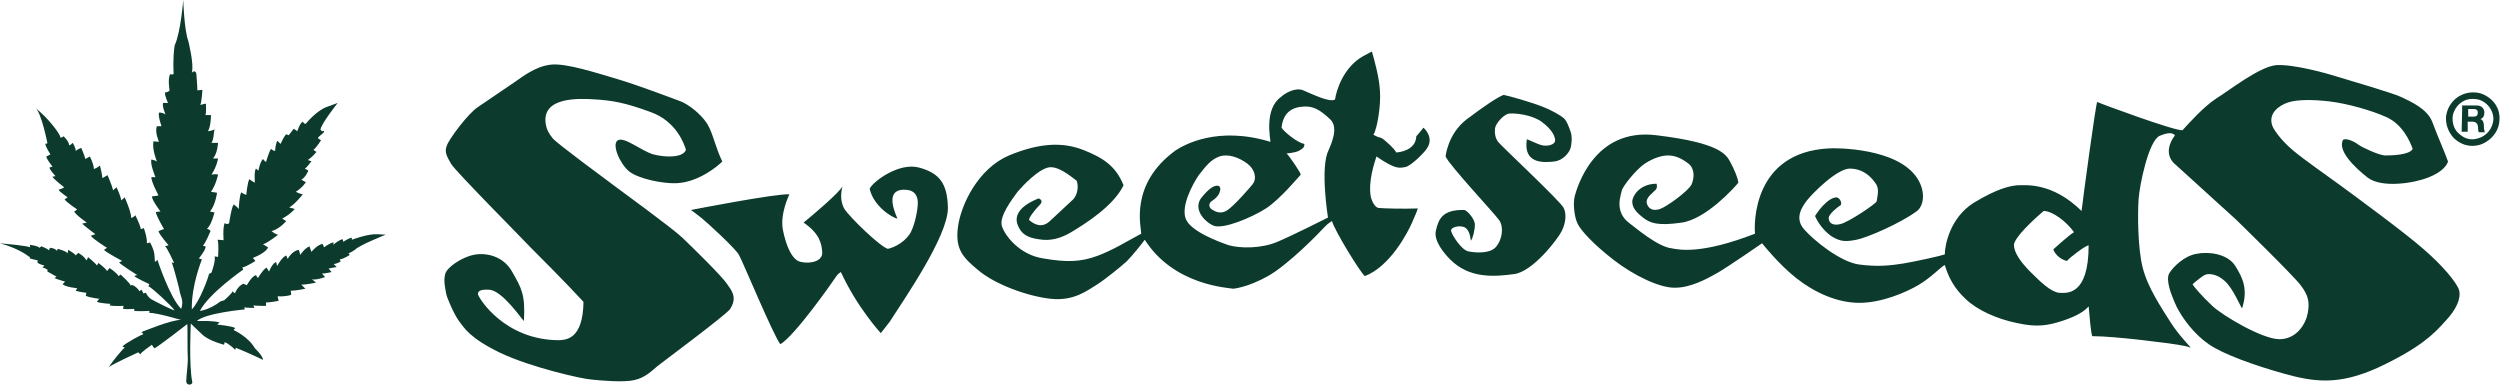
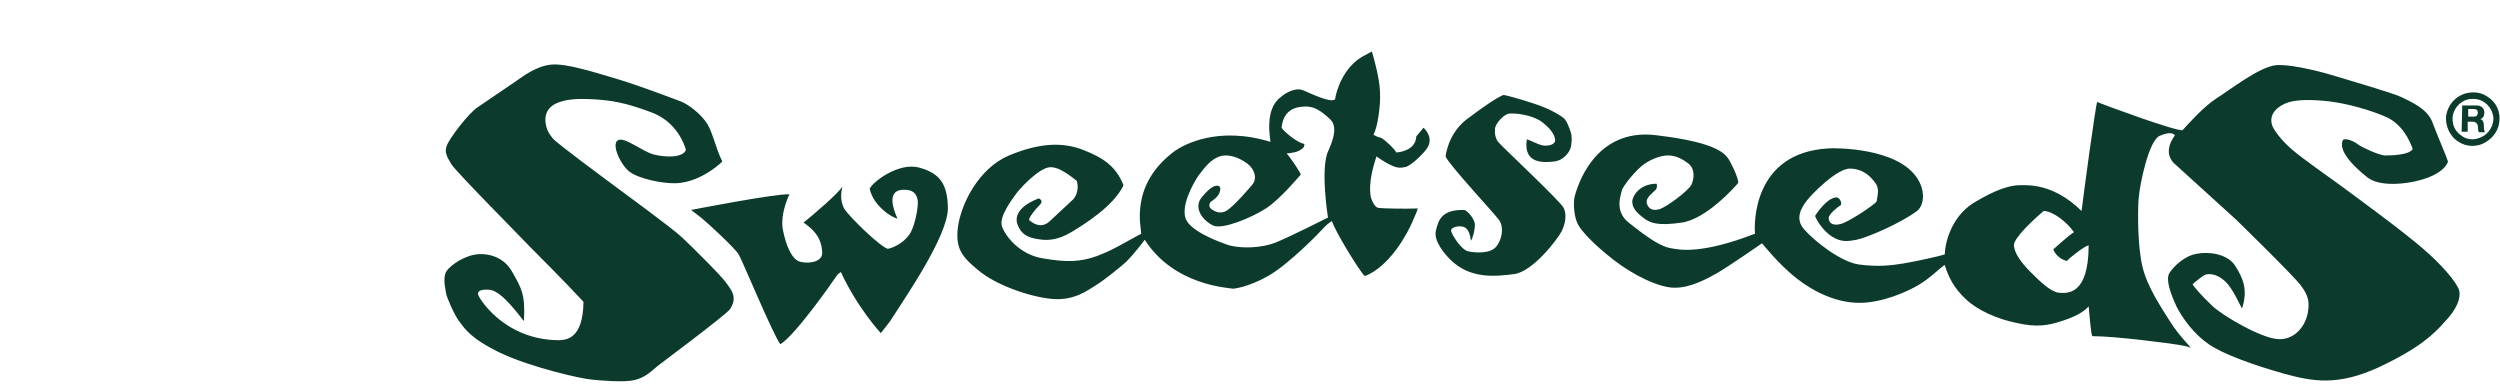
<svg xmlns="http://www.w3.org/2000/svg" id="Layer_1" x="0px" y="0px" viewBox="0 0 495.3 76.2" style="enable-background:new 0 0 495.3 76.2;" xml:space="preserve">
  <style type="text/css">	.st0{fill:#0C3B2E;}</style>
  <g>
    <g>
-       <path class="st0" d="M8.8,52.6c0,0-1-0.2-1.4-0.6c0.1-0.4,0.1-0.4,0.1-0.4s-1.3-0.3-1.6-0.4c0.1-0.5-0.1-0.3-0.1-0.3   S4,49.3,0,48.2C5.7,48.7,6,49,6,49l-0.1-0.5c0,0,1.7,0.2,1.9,0.6c0.4-0.3,0.4-0.3,0.4-0.3s1.3,0.5,1.5,0.8   c0.2-0.5,0.2-0.5,0.2-0.5s0.9,0,1.4,0.6c0.1-0.4,0.1-0.4,0.1-0.4s1.7,0.4,2,0.9l0.1-0.7c0,0,1.3,0.7,1.5,1.1   c0.3-0.3,0.5-0.5,0.5-0.5s1.3,0.7,1.6,1.5c0.4-0.5,0.3-0.7,0.3-0.7s1.6,1.3,1.8,1.7c0.3-0.5,0.3-0.5,0.3-0.5s1.5,1.1,1.7,1.6   c0.4-0.4,0.5-0.6,0.5-0.6s1.4,0.9,1.8,1.6c0.4-0.3,0.4-0.3,0.4-0.3s1.9,1.7,2,2.2c0.3-0.5,1.6,0.7,1.7,1.1   c0.4-0.3,0.4-0.3,0.4-0.3s0.1,0.1,0.3,0.5c0.1,0.4,0.2,0.2,0.2,0.2l0.4-0.1c0,0,0.4,0.9,1.1,1.3c0.7,0.4,4,2.1,4.6,2.2   c-0.8-1.1-4.5-4.5-5.2-4.8c0.2-0.4,0.2-0.4,0.2-0.4s-2.6-1.2-3-1.6c0.4-0.2,0.6-0.2,0.6-0.2s-3.2-2-3.6-2.5   c0.6-0.3,0.6-0.3,0.6-0.3s-3.2-1.7-3.6-2.2c0.6-0.4,0.6-0.4,0.6-0.4s-2.9-1.8-3.2-2.4c0.9-0.3,0.9-0.3,0.9-0.3s-2.3-1.7-2.6-2.1   c0.9-0.2,0.9-0.2,0.9-0.2s-2.2-1.5-2.5-2.2c0.6-0.4,0.6-0.4,0.6-0.4s-2-1.3-2.5-2c0.6-0.4,0.6-0.4,0.6-0.4s-1.6-1.1-1.8-1.5   c1-0.3,1.1-0.5,1.1-0.5s-2.2-1.7-2.3-2.1c0.6-0.1,0.6-0.1,0.6-0.1s-1.2-1.3-1.2-1.7c0.6-0.2,0.6-0.2,0.6-0.2s-1.3-1.6-1.2-2   c0.5-0.3,0.8-0.4,0.8-0.4s-1.1-1.7-1-2.1c0.4-0.1,0.4-0.1,0.4-0.1s-1.2-6.2-2.4-7c2.4,1.8,5,5.2,5,5.9c0.4-0.1,0.6-0.3,0.6-0.3   s1.1,1,1.1,1.8c0.4-0.1,0.7-0.5,0.7-0.5s0.6,0.9,0.6,1.6c0.5-0.4,1.1-0.6,1.1-0.6s0.7,1.6,0.8,2.2c0.6-0.3,0.9-0.5,0.9-0.5   s0.8,1.5,0.8,2.5c0.8-0.3,1.2-0.7,1.2-0.7s0.4,1.5,0.5,2.5l1-0.6c0,0,0.9,2,1.1,3c0.7-0.6,0.7-0.6,0.7-0.6s0.9,1.9,0.9,2.6   c0.3-0.2,0.7-0.6,0.7-0.6s1.3,2.8,1.3,4.1c0.9-0.4,0.8-0.6,0.8-0.6s1,2,1.1,2.8c0.6-0.2,0.6-0.2,0.6-0.2s0.7,1.9,0.6,3   c0.6-0.1,0.6-0.2,0.6-0.2s0.8,1.3,0.9,2.5c0.1,1.2,0.1,1.4,0.1,1.4l0.5-0.4c0,0,2.4,7.4,4.7,9.7c0.6-1.8-0.2-2.4-0.4-4   c0,0-1.2-4.8-1.5-5.2c0.5,0.1,0.5,0.1,0.5,0.1s-1.4-3.1-1.8-3.3c0.6-0.2,0.7-0.2,0.7-0.2s-1.9-2.2-2-2.8c0.9-0.4,1.1-0.4,1.1-0.4   s-1.7-2.9-1.6-3.4l0.9-0.1c0,0-1.7-2.2-1.7-3c1.2-0.1,1.3-0.2,1.3-0.2s-1.5-2.8-1.4-3.6c0.8,0,0.8,0,0.8,0c0,0-1.1-2.6-0.8-3.5   c0.9,0.2,1.1,0.4,1.1,0.4s-1-2.3-0.7-4c1.1,0.1,1.1,0.1,1.1,0.1s-0.9-2-0.4-3.1c0.9,0,0.9,0,0.9,0s-0.7-1.9-0.5-2.7   c0.9,0,1.3,0.4,1.3,0.4s-0.7-1.6-0.5-2.3c0.8,0,1,0,1,0s-0.7-1.4-0.6-2.1c0.7,0,0.9-0.4,0.9-0.4s-0.4-2.2,0.1-3.2   c0.8,0.2,0.7-0.2,0.7-0.2c0,0-0.2-2.8,0.2-5.5C35.8,6.5,36.3,0,36.3,0s0.2,6,1,8.1c0,0,1.2,4.7,0.7,6.3c0.7-0.7,0.9,0.2,0.9,0.2   s0.2,2.4,0.2,3.3c1-0.1,1-0.1,1-0.1s-0.1,2.1-0.4,3c1.3-0.4,1.1-0.2,1.1-0.2c0,0,0.1,1.7-0.1,2.2c0.7,0,1.1,0,1.1,0s0,2.2-0.6,3.2   c1-0.1,1.3-0.4,1.3-0.4c-0.2,0.9-0.1,1.9-0.6,2.7c1,0,1.3,0,1.3,0s-0.1,2.1-1,3.1c1,0,1,0,1,0s-0.2,1.5-1.3,3.2c1-0.2,1.3,0,1.3,0   s-0.4,2-1.4,3.4c0.8,0.1,1.2,0.2,1.2,0.2s-0.3,2.4-1.4,3.7c0.9,0.2,0.9,0.2,0.9,0.2s-0.7,2.7-1.5,3.2c0.8,0.3,0.7,0.5,0.7,0.5   s-0.9,2.2-1.5,2.9c0.1,0,0.5,0.1,0.5,0.1c0.2,0.5-1,2-1.3,2.4c0.6,0.2,0.6,0.2,0.6,0.2s-2.1,5.1-2,9.9c1.6-1.6,3.3-6.4,3.4-7   c0.5-0.3,0.5-0.3,0.5-0.3s0.9-2.4,0.6-3.2c0.7,0.1,0.7,0.1,0.7,0.1s0.2-2.6-0.1-3.4c0.6,0,1.2,0.1,1.2,0.1s-0.2-2.4,0.2-3.4   c0.6,0.4,0.9,0,0.9,0s0.4-3,0.9-3.7c0.7,0.5,1,0.9,1,0.9s0.1-2.6,0.5-3.3c0.5,0.4,1,0.5,1,0.5s0.2-2.4,0.6-3.1   c0.5,0.4,1.1,0.7,1.1,0.7s-0.2-2.2,0.2-2.8c0.5,0.4,0.5,0.4,0.5,0.4s0.3-1.7,0.9-2.3c0.3,0.4,0.6,0.6,0.6,0.6s0.6-2.1,1-2.6   c0.4,0.4,0.8,0.4,0.8,0.4s0.1-1.7,0.5-2c0.3,0.4,0.6,0.6,0.6,0.6s0.6-1.4,1.1-1.9c0.5,0.2,0.5,0.2,0.5,0.2l1-1.3   c0.7,0.5,0.7,0.5,0.7,0.5s0.5-1.6,1.1-1.9c0.3,0.6,0.6,0.4,0.6,0.4s2-2.5,4.1-3.3c2.2-0.8,2.2-0.8,2.2-0.8s-3.4,4.3-3.4,5.3   c0.5,0.7,0.7-0.1,0.7,0.4c-0.1,0.4-1.2,0.9-1.2,1.3c0.6,0.4,0.6,0.4,0.6,0.4s-0.8,1.3-1.5,1.9c0.6,0.4,0.6,0.4,0.6,0.4   S62,31,61,31.7c0.8,0.4,0.8,0.1,0.8,0.1S61,33,60.4,33.4c0.7,0.4,0.7,0.4,0.7,0.4s-0.6,1.4-1.4,1.8c0.9,0.5,0.9,0.5,0.9,0.5   s-0.7,1.1-2,1.9c1,0.5,1.4,0.5,1.4,0.5s-1.6,2-2.7,2.6c1.1,0.3,1.1,0.3,1.1,0.3s-0.9,1.1-2.5,1.9c0.8,0.5,0.8,0.5,0.8,0.5   s-1.2,1.5-2.9,2c0.9,0.7,1.3,0.7,1.3,0.7s-2,1.6-3,1.9c1,0.6,1,0.6,1,0.6s-0.2,1-3,2.1c0.5,0.6,0.5,0.6,0.5,0.6s-1.7,1.1-2.6,1.3   c0.2,0.4,0.2,0.4,0.2,0.4s-6.8,4.7-8.6,8.2c0,0,1.9-0.2,4.1-1.9c0.7-0.2,0.7-0.2,0.7-0.2s1.5-1.3,1.7-1.8c0.3,0.5,0.5,0.3,0.5,0.3   s0.4-1.2,1.6-1.8c0.7,0.3,0.7,0.3,0.7,0.3s0.9-1.7,1.8-2c0.4,0.6,0.4,0.6,0.4,0.6s0.9-1.6,1.7-2.1c0.5,0.8,0.5,0.8,0.5,0.8   s0.6-1.6,1.4-1.9c0.2,0.8,0.2,0.8,0.2,0.8s0.9-1.7,1.8-2.1c0.3,0.7,0.3,0.7,0.3,0.7s0.8-1.6,2.2-1.8c0.3,1,0.3,1,0.3,1   s0.7-1.2,1.8-1.7c0.4,1.1,0.4,1.1,0.4,1.1s1-1.3,2.2-1.6c0.3,0.7,0.3,0.7,0.3,0.7s1-0.8,1.9-1c-0.1,0.5-0.1,0.5-0.1,0.5   s1.3-1.1,1.9-1.1c0.1,0.5,0.1,0.5,0.1,0.5s1.2-0.8,1.7-0.8c0,0.4,0,0.4,0,0.4s3.1-1.2,5.1-1.1c2,0.1,1.6,0.1,1.6,0.1   s-5.3,2.1-6.1,3C69,50.4,69,50.1,69,50.1l0.3,0.4c0,0-1.2,0.8-2,0.9c0.2,0.4,0.2,0.4,0.2,0.4s-0.8,0.5-1.4,0.5   c0.6,0.6,0.6,0.6,0.6,0.6s-1.1,0.2-1.6,0.3c0.6,0.7,0.6,0.7,0.6,0.7s-1.3,0.3-1.9,0.3c0.6,0.7,0.6,0.7,0.6,0.7s-2,0.7-2.6,0.4   c0.8,0.7,0.8,0.7,0.8,0.7s-2,0.4-2.9,0.4c0.8,0.8,0.8,0.8,0.8,0.8s-1.9,0.4-2.9,0.4c0.1,0.8,0.1,0.8,0.1,0.8s-0.9,0.4-2.7,0.3   c0.2,0.9,0.2,0.9,0.2,0.9s-2.1,0.4-2.5,0.3c0,0.7,0,0.7,0,0.7s-2.1,0-2.5-0.1L50.4,61c0,0-1.4,0-2-0.1c0.1,0.4,0.1,0.4,0.1,0.4   S40.7,62,39,63.6c0,0,3.6-0.1,4.5,0.3L43,64.3c0,0,3.1,0.3,3.6,0.7c-0.3,0.3-0.3,0.4-0.3,0.4s2.9,1.3,4.2,3.6c0,0,1.6,1.5,1.6,2.3   c-0.7-0.4-4.8-2.2-5.4-2.4c0,0.3-0.1,0.4-0.1,0.4s-1.3-1.3-2.1-1.5c-0.1,0.4-0.1,0.5-0.1,0.5s-2.9-0.7-4.3-2   c-1.4-1.3-2.3-2.2-2.3-2.2s-0.4,8.4,0.3,11.6c0.1,0.6-1.2,0.8-1.2-0.2s0.4-3.7,0.3-4.8c-0.1-1.1,0-6.2-0.1-6.5   c0,0-5.9,4.6-6.5,4.8c-0.3-0.3-0.5-0.7-0.5-0.7s-2.2,1.5-2.3,1.9c-0.3-0.3-0.4-0.4-0.4-0.4s-5.5,2.5-5.9,3   c0.7-1.1,2.8-3.7,3.2-3.9c0-0.1-0.5-0.2-0.4-0.3c0.7-0.7,3.7-2.3,4.1-2.4c-0.3-0.4-0.4-0.4-0.4-0.4s6.3-2.6,7.9-2.4   c0,0-5-1.5-6.3-1.4c0-0.4,0-0.4,0-0.4s-2.2,0.1-3,0l0-0.4c0,0-1.5,0.1-2.2,0c0-0.4,0.1-0.6,0.1-0.6s-2.1,0.1-2.8-0.1   c0.2-0.3,0.2-0.3,0.2-0.3s-2-0.1-2.7-0.4c0.3-0.5,0.5-0.6,0.5-0.6S17.8,59,17,58.6c0.1-0.6,0.1-0.6,0.1-0.6s-1.2-0.1-2.1-0.4   c0.3-0.5,0.3-0.5,0.3-0.5s-2.3-0.2-2.9-0.8c0.5-0.5,0.5-0.5,0.5-0.5s-1.7-0.5-2.1-0.7c0.4-0.3,0.4-0.3,0.4-0.3s-1.7-0.9-1.9-1.1   c0.2-0.2,0.2-0.2,0.2-0.2S8.8,53,8.4,53C8.8,52.6,8.8,52.6,8.8,52.6" />
-     </g>
+       </g>
    <path class="st0" d="M490.1,23.1l-1.1,0l0-1.5l1.1,0c0.5,0,0.8,0.2,0.8,0.7C490.9,22.9,490.6,23.1,490.1,23.1L490.1,23.1z   M492.1,24.8c0-0.5-0.2-1.1-0.7-1.2l0,0c0.6-0.2,0.8-0.7,0.8-1.3c0-0.6-0.3-1.1-0.9-1.3c-0.2-0.1-0.4-0.1-0.7-0.1l-2.8,0l0,0.9  l-0.1,4.3l0.2,0l1,0l0-1.8l0-0.2l0.9,0c0.6,0,1,0.3,1.1,0.8c0.1,0.4,0,0.9,0.2,1.3l1.2,0C492.1,25.7,492.1,25.1,492.1,24.8  L492.1,24.8z M491,27.4c-0.4,0.1-0.7,0.2-1.2,0.2c-1,0-1.8-0.4-2.5-1c-0.9-0.7-1.4-1.8-1.4-3.1c0-0.5,0.1-1,0.3-1.4  c0.6-1.5,2.1-2.6,3.8-2.5c0.8,0,1.5,0.2,2.1,0.6c1.1,0.7,1.9,2,1.9,3.4C493.9,25.4,492.7,26.9,491,27.4L491,27.4z M492.4,18.9  c-0.7-0.4-1.5-0.6-2.4-0.6c-2.6,0-4.8,1.8-5.3,4.3c-0.1,0.3-0.1,0.6-0.1,0.9c0,1.5,0.6,2.8,1.5,3.8c1,1,2.3,1.6,3.7,1.6  c0.9,0,1.8-0.2,2.6-0.7c1.6-0.9,2.8-2.6,2.8-4.6C495.3,21.5,494.1,19.8,492.4,18.9L492.4,18.9z M381.2,37.9L381.2,37.9L381.2,37.9  C381.2,37.8,381.2,37.9,381.2,37.9L381.2,37.9L381.2,37.9z M284.4,45.6C284.4,45.6,284.4,45.6,284.4,45.6c0,0.2,0,0.3,0,0.4  C284.4,45.9,284.4,45.7,284.4,45.6L284.4,45.6L284.4,45.6z M302.4,27.6c0,0,0.1,0,0.1,0C302.5,27.5,302.5,27.5,302.4,27.6  L302.4,27.6L302.4,27.6z M444.7,57.3C444.7,57.3,444.7,57.2,444.7,57.3L444.7,57.3C444.7,57.3,444.7,57.3,444.7,57.3L444.7,57.3  L444.7,57.3z M309.8,41.2c-0.6-1.3-12.4-12.3-13-13.1c-0.6-0.8-0.7-1.8-0.6-2.7c0.1-0.9,1.8-2.9,2.9-2.9c1.1-0.1,4.3,0.2,6.3,1.6  c2,1.5,2.6,2.7,2.7,3.6c0.1,1-1.5,1.3-2.5,1.1c-1-0.2-2.6-1.1-3.1-1.2c-0.8,5,3.5,4.6,5.4,4.4c1.8-0.2,2.9-1.7,3.2-2.5  c0.3-0.8,0.4-2.4,0.1-3.3c-0.3-0.9-0.8-2.3-1.4-2.8c-0.6-0.5-2.2-1.5-4.3-2.3c-2-0.8-6.5-2.1-7.6-2.3c-1.1,0.4-3.7,2.1-7.4,4.9  c-3.7,2.9-4.1,7.3-4.1,7.3c0.7,1.7,9.6,11.2,10.6,12.6c1,1.4,0.6,3.9-0.6,5.3c-1.2,1.4-4.1,1.2-5.5,0.9c-1.4-0.3-3.2-3.2-3.4-4  c-0.2-0.8,1.6-1.2,2.6-0.8c0.9,0.4,1.2,1.7,1.3,2.7c0.4-0.5,0.8-2.1,0.8-3.2c0-1.1-1.5-2.8-2.1-2.9c-4.4-0.1-5.1,1.9-5.6,4  c-0.6,2.1,1.8,4.8,2.8,5.8c3.9,3.9,8.9,3.4,12.7,2.9c3.7-0.5,8.6-6.9,9.4-8.5C310.2,44.2,310.4,42.4,309.8,41.2L309.8,41.2z   M407.9,58c-1.6-0.2-3.6-2.1-5.6-4.1c-2-2-3.3-3.9-3.3-5.4c0.1-1.5,4.1-5.2,5.9-6.7c1.8,0,4.6,2.2,6,4.2c-0.9,0.5-4.1,3.4-4.1,3.4  c0.4,1.2,1.7,2.1,2.7,2.3c0.7-0.8,3.6-3,4.3-3.1C413.8,58.6,409.5,58.1,407.9,58L407.9,58z M487.2,57.5c-0.5-1.6-3.4-5-7-8.1  c-3.6-3.2-13.7-10.6-16.7-12.8c-3-2.2-6.8-4.8-9.2-6.8c-2.4-2-4.1-4.4-4.2-5.2c-0.6-2.2,1.4-3.7,3.2-4.3c1.8-0.6,4.9-0.6,8.3-0.2  c3.3,0.4,8.1,1.7,11.2,3.1c3.1,1.4,4.6,4.6,5.2,6.3c-0.6,1.2-4.1,1.3-5.5,1.3c-1.3-0.1-4.3-1.5-5.2-2.1c-0.9-0.7-2.5-1.4-3.1-1  c-1.1,2.1,2.1,5.3,4.9,7.5c2.8,2.1,9.1,1.1,11.9,0c2.9-1.1,3.8-2.5,4-3.2c-0.5-1.5-2.1-5.1-3.1-7.8c-1-2.7-4.4-4.1-6-4.9  c-1.5-0.8-10.6-3.4-12.8-4.1c-2.2-0.7-8.7-2.5-12.1-2.3c-3.4,0.3-9.3,5-11.9,6.6c-2.5,1.6-5.7,5.2-6.7,6.3  c-1.4,0.2-16.1-5.2-16.9-5.6c-0.3,0.4-2.8,19-3.1,21.6c-5.8-5.7-11-5.1-12.6-5.1c-1.6,0.1-4.2,0.7-8.8,3.5  c-4.6,2.9-5.7,8.3-5.7,10.2c-0.8,0.3-5.8,1.4-8.2,1.8c-2.5,0.4-5.1,0.7-8.8,0.2c-3.7-0.5-9-4.8-10.9-7c-1.9-2.2-0.4-4.4,0.6-5.7  c1-1.3,6-6.4,8.6-6.3c2.7,0.1,4.1,1.7,4.9,2.8c0.9,1.1,0.5,2.4,0.3,3.7c-0.2,0.5-5.5,4.1-7.2,4.5c-1.7,0.4-2.3-0.4-2.3-1.2  c0-0.8,1.8-2.2,2.3-2.5c0.4-0.2,0.1-1.4-0.7-1.6c-1.9,0-4.1,3.3-4.3,3.7c0.5,1.2,1.7,3,3.4,4.1c1.7,1,2.7,1,4.8,0.6  c2.1-0.4,8.8-3.3,12-5.7c1.4-1.1,1.7-3.9,0.1-6.4c-3.9-6.2-16.4-6.1-17.6-6c-15,0.8-14.8,14.9-14.6,16.9  c-10.6,4.1-14.9,3.2-16.5,2.9c-2.8-0.3-7.3-4.2-8.4-5c-3.1-2.3-1.6-5.7-1.5-6.4c0.1-0.8,2.9-4.3,4.6-5.4c1.7-1.1,3.3-1.6,4.6-1.6  c1.4,0,2.7,0.6,4,1.6c1.3,1,1.2,2.9,0.6,4.2c-0.7,1.3-4.8,4.3-6.2,4.8c-1.5,0.5-2.3-0.1-2.6-1c-0.4-1.2,1.1-2.1,1.5-2.6  c0.6-0.4,0.5-1.1,0.4-1.4c-3.6,0-5,2.8-4.8,3.8c0.1,1,0.7,1.8,2.1,2.9c1.4,1.1,2.9,1.7,7.7,1c4.8-0.7,10.4-6.9,11.2-7.9  c-0.1-1-0.8-2.6-1.6-4.1c-0.8-1.5-2.1-3.8-14.6-5.3c-12.5-1.6-15.8,10.6-16.2,12c-0.4,1.5-0.1,4.1,0.5,5.4c0.6,1.4,3.2,4.2,7.2,7.3  c4,3.1,9.2,5.6,12.2,5.5c3,0,6.2-1.7,8.3-2.9c2.1-1.2,8.9-5.9,8.9-5.9s3.3,4.2,6.9,7c3.6,2.8,8,4.8,12.4,4.8  c4.4,0,9.3-2.1,11.8-3.6c2.5-1.5,4.4-3.6,5.1-3.9c0.7,2.4,1.9,4.7,4.2,6.8c2.2,2.1,6.1,3.9,10.1,4.7c4,0.9,6.2,0.5,9.2-0.5  c3-1,4.3-2,5-2.8c0.2,2.1,0.4,4.9,0.7,5.9c4.8,0,15.9,1.5,17,1.7c1.2,0.2,1.8,0.3,2.5,0.6c0-0.2-2.3-2.4-4-5.1  c-1.7-2.7-4.5-6.8-5.5-10.8c-1-4-1-10.8-0.8-13.6c0.2-2.8,2-11.6,4.2-12.5c2.1-0.9,2.7-0.4,3-0.1c-2.8,3.8,0.1,5.8,0.1,5.8  L443,43.5c0,0,11.2,10.9,12.8,13c1.6,2.1,1.8,3.4,1.4,5.6c-0.4,2.1-2.2,5.1-5.6,5.1c-3.4,0-11.3-4.7-13.3-6.6  c-2-1.9-3.7-3.8-3.9-4.3c0.7-0.6,2-1.7,2.6-1.9c0.6-0.2,2.2-0.2,3.8,1.3c1.6,1.4,3.1,5.1,3.4,5.4c1.2-3.7,0.2-6-1.4-8.5  c-1.6-2.4-5.4-2.8-7.7-2.3c-2.3,0.4-4.5,2.5-5.3,3.8c-0.8,1.3,0.3,4.2,1.4,6.6c1.2,2.4,3.5,5.5,6.4,7.5c2.9,2,9.1,4.2,14.8,5.8  c5.8,1.6,10.7,2.5,18.8-1.2c8.1-3.8,10.9-6.5,13.2-9.1C486.7,61.3,487.6,59.1,487.2,57.5L487.2,57.5z M187.8,41.2  c-0.1-4.9-1.7-6.9-5.7-8c-4-1.1-9.2,2.8-9.8,4.2c0.7,3.3,4.3,5.7,5.5,5.9c-2.4-5.4,0.1-5.8,1.7-5.7c1.6,0.1,2.1,1,2.3,2  c0.2,1.1-0.4,4.5-1.3,6.3c-0.9,1.8-3.1,3.1-4.6,3.4c-1.5-0.4-7.5-6.2-8.6-7.9c-1-1.7-0.6-3.6-0.4-4.5c-0.4,1.1-6.2,6-7.7,7.2  c3.1,2.1,3.6,4.1,3.7,5.9c0.1,1.8-2.4,2.3-4.2,1.9c-1.8-0.3-3-3.3-3.6-6.4c-0.6-3.2,1.3-7,1.3-7c-2.6-0.2-19.5,3.1-19.5,3.1  s1.1,0.8,2.1,1.6c1,0.8,6.7,6,7.4,7.3c0.7,1.2,6.8,15.9,8.2,17.7c2.9-1.7,10.3-12.3,10.7-12.9c0.4-0.6,0.7-1.1,1.3-1.4  c3.2,7,7.9,12.1,7.9,12.1s1.2-1.5,1.8-2.3C179.3,59,187.8,46.8,187.8,41.2L187.8,41.2z M263.2,29.8c-1.7,3.4-0.1,13.3-0.1,13.3  s-6.7,3.4-10,4.8c-3.3,1.4-7.4,1.3-9.6,0.7c-2.1-0.7-7.7-2.8-8.6-5.3c-0.9-2.5,1.3-6.7,2.6-8.6c1.4-1.8,2.4-3.1,4.1-3.7  c1.7-0.6,3.9,0.2,5.5,1.4c1.5,1.1,1.9,2.9,1.2,3.9c-0.7,1-0.1,0.2-0.2,0.3c0,0-0.1,0.1-0.1,0.1c0,0-3.6,4.3-5.1,5.1  c-1.5,0.8-2.7-0.3-2.8-0.3c-0.8-0.5-0.5-1.4-0.1-1.6c0.4-0.3,0.9-0.6,1.4-1.3c0.4-0.7,0.6-1.7-0.1-1.8c-0.7-0.1-1.7,0.4-3.3,2.4  c-1.6,2.1,0.4,4.6,2.4,5.5c1.9,0.8,7.6-1.6,10.4-3.4c2.8-1.8,6.6-6.4,6.9-6.7c0.1-0.2-2.1-3.5-2.8-4.2c0,0,1.5-0.1,2.4-0.5  c0.9-0.5,1.2-0.8,1.1-1.4c-1.4-0.2-4.1-2.5-4.5-3.2c0.4-4,3.4-4.2,5-4.2c1.6,0.1,2.8,0.8,4.7,2.6C265.3,25.4,263.6,28.8,263.2,29.8  L263.2,29.8z M282,25.3c-0.4,0.6-1.1,1.3-1.4,1.7c-0.1,2.8-3.4,3.2-4,3.2c-0.1-0.5-2.3-2.6-3-2.9c-0.8-0.2-0.7-0.2-1.5-0.6  c0.8-1.3,1.5-6,1.3-8.6c-0.1-2.7-1.2-6.5-1.6-7.9c0,0,0,0-1.7,0.9c-4.1,2.3-5.4,7.1-5.6,8.6c-1,0.7-4.6-1.1-6.3-1.8  c-1.6-0.7-3.8,0.7-4.4,1.3c-3.4,2.4-2.1,8.3-2.1,8.9c-10.5-3.2-17.1,0.6-18.8,1.7c-9.2,6.7-6.8,15.2-6.8,16.5  c-3.2,1.7-5.5,3.2-8.7,4.4c-3.3,1.2-6,1.3-10.7,0.5c-4.7-0.7-7.6-4.5-8.2-6.4c-0.6-1.9,2-5.3,3.1-6.8c1.2-1.4,4-4.3,6-4.8  c1.9-0.5,4.5,1.7,5.7,2.6c0.4,0.9,0.3,2.9-0.9,3.9c-1.1,1-2.6,2.4-4.4,4.1c-1.8,1.7-3.5,0.3-4.1-0.2c-0.2-0.3,1.1-2,1.9-2.8  c1-0.9,0.4-1.3,0-1.5c-3.6,1.4-4.9,3.3-4.2,5.2c0.7,1.9,2,2.6,4.2,2.9c2.2,0.4,4.3-0.1,6.6-1.5c2.3-1.4,8.2-5,10.2-9.2  c-1.5-3.7-3.9-5.4-8-7c-4.1-1.6-8.7-1.4-14.7,1.1c-6.1,2.6-9.5,9.7-10.1,14.1c-0.6,4.4,0.9,6.1,4.1,8.7c3.2,2.7,9.6,5.1,14.3,5.6  c4.7,0.5,7.4-1.8,9.1-2.8c1.6-1,4.8-3.6,5.9-4.6c1.1-1.1,3.2-3.7,3.6-4.3c5.8,9.1,16.6,9.5,17.5,9.7c0,0,2.8-0.2,6.9-2.5  c4.1-2.3,10.3-8.7,11.1-9.6c0.8-0.9,1.6-1.3,1.6-1.3c0.4,1.7,5.6,10.2,6.5,10.9c5-1.9,8.5-8.6,9.4-10.7c0.9-2.1,0.8-1.8,1.1-2.7  c-2.8,0.1-6.9,0-7.7-0.1c-0.8,0-1.4-1.4-1.6-2.1c-0.6-3.1,0.7-6.8,1.1-8.1c3.8,2.6,4.5,2.3,5.7,2.1c1.2-0.2,4-3.1,4.3-3.7  C284.1,27.4,282.4,25.6,282,25.3L282,25.3z M144,56.2c-0.9-1.4-6.8-7.2-8.8-9.1c-2-1.9-11.5-8.8-13.5-10.3  c-2-1.5-11.4-8.4-12.2-9.4c-0.8-1-1.2-1.7-1.4-3c-0.7-5.3,6.8-4.9,9.9-4.7c3.1,0.2,5.8,0.6,10.9,2.5c5.1,1.8,6.7,6.4,7,7.5  c-0.6,1.6-4.1,1.5-6.4,0.9c-2.3-0.6-5.8-3.6-7.1-2.8c-1.3,0.8,0.5,4.8,2.3,6.2c1.8,1.4,6.5,2.4,9.3,2.3c4.3-0.2,8-3.2,9.1-4.3  c-1.4-2.9-1.8-5.5-3-7.5c-1.3-2-3.7-3.8-5.2-4.4c-1.6-0.6-8.7-3.3-12.8-4.5c-4.1-1.2-9.9-3.1-12.9-2.8c-3.1,0.3-5.8,2.5-7,3.3  c-1.2,0.8-5.7,3.9-7.5,5.1c-1.9,1.2-5.8,6.4-6.2,7.7c-0.5,1.3,0.1,2.2,0.9,3.6c0.8,1.4,14.8,15.5,15.6,16.4  c0.8,0.8,7.6,7.6,10.6,10.9c-0.1,7.5-3.5,7.5-4.8,7.6c-10.9,0-16-8.4-16.1-9.1c-0.1-0.7,0.7-1,2.2-0.9c2.6,0.1,6.5,5.9,6.9,6.2  c0.3-5.3-0.5-6.5-2.3-9.7c-1.8-3.3-5.4-3.9-7.7-3.4c-2.4,0.5-5.3,2.5-5.6,3.8c-0.4,1.4,0.1,3.2,0.2,3.9c0.1,0.7,1.6,4.2,2.6,5.5  c1,1.3,2.1,3.3,8.1,6.2c6.1,2.9,16.3,5.2,18.1,5.3c1.8,0.2,6.4,0.6,8.5,0.1c2.2-0.5,3.5-1.9,4.6-2.8c1-0.8,13-9.7,14.3-11.2  C146.2,58.9,144.9,57.5,144,56.2L144,56.2z" />
  </g>
</svg>